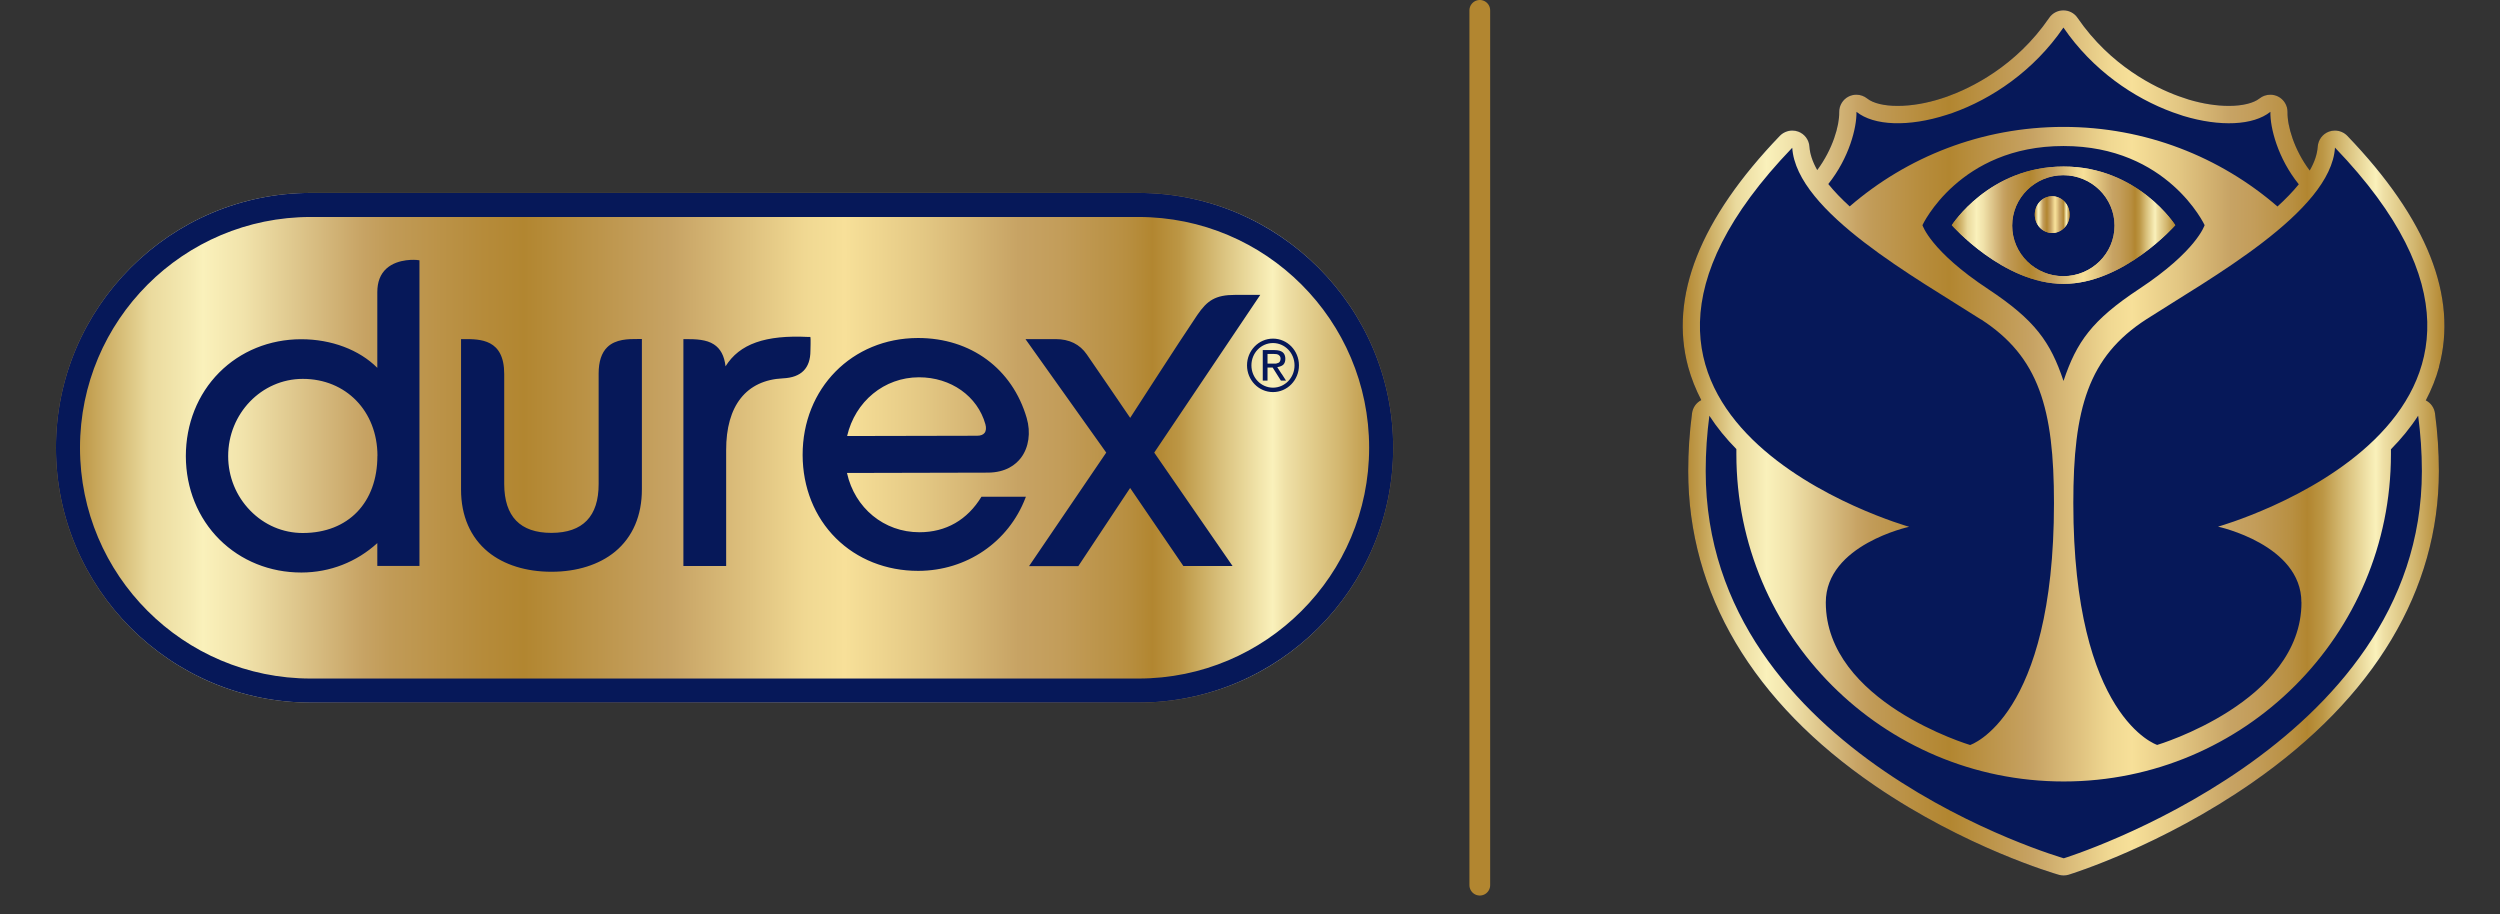
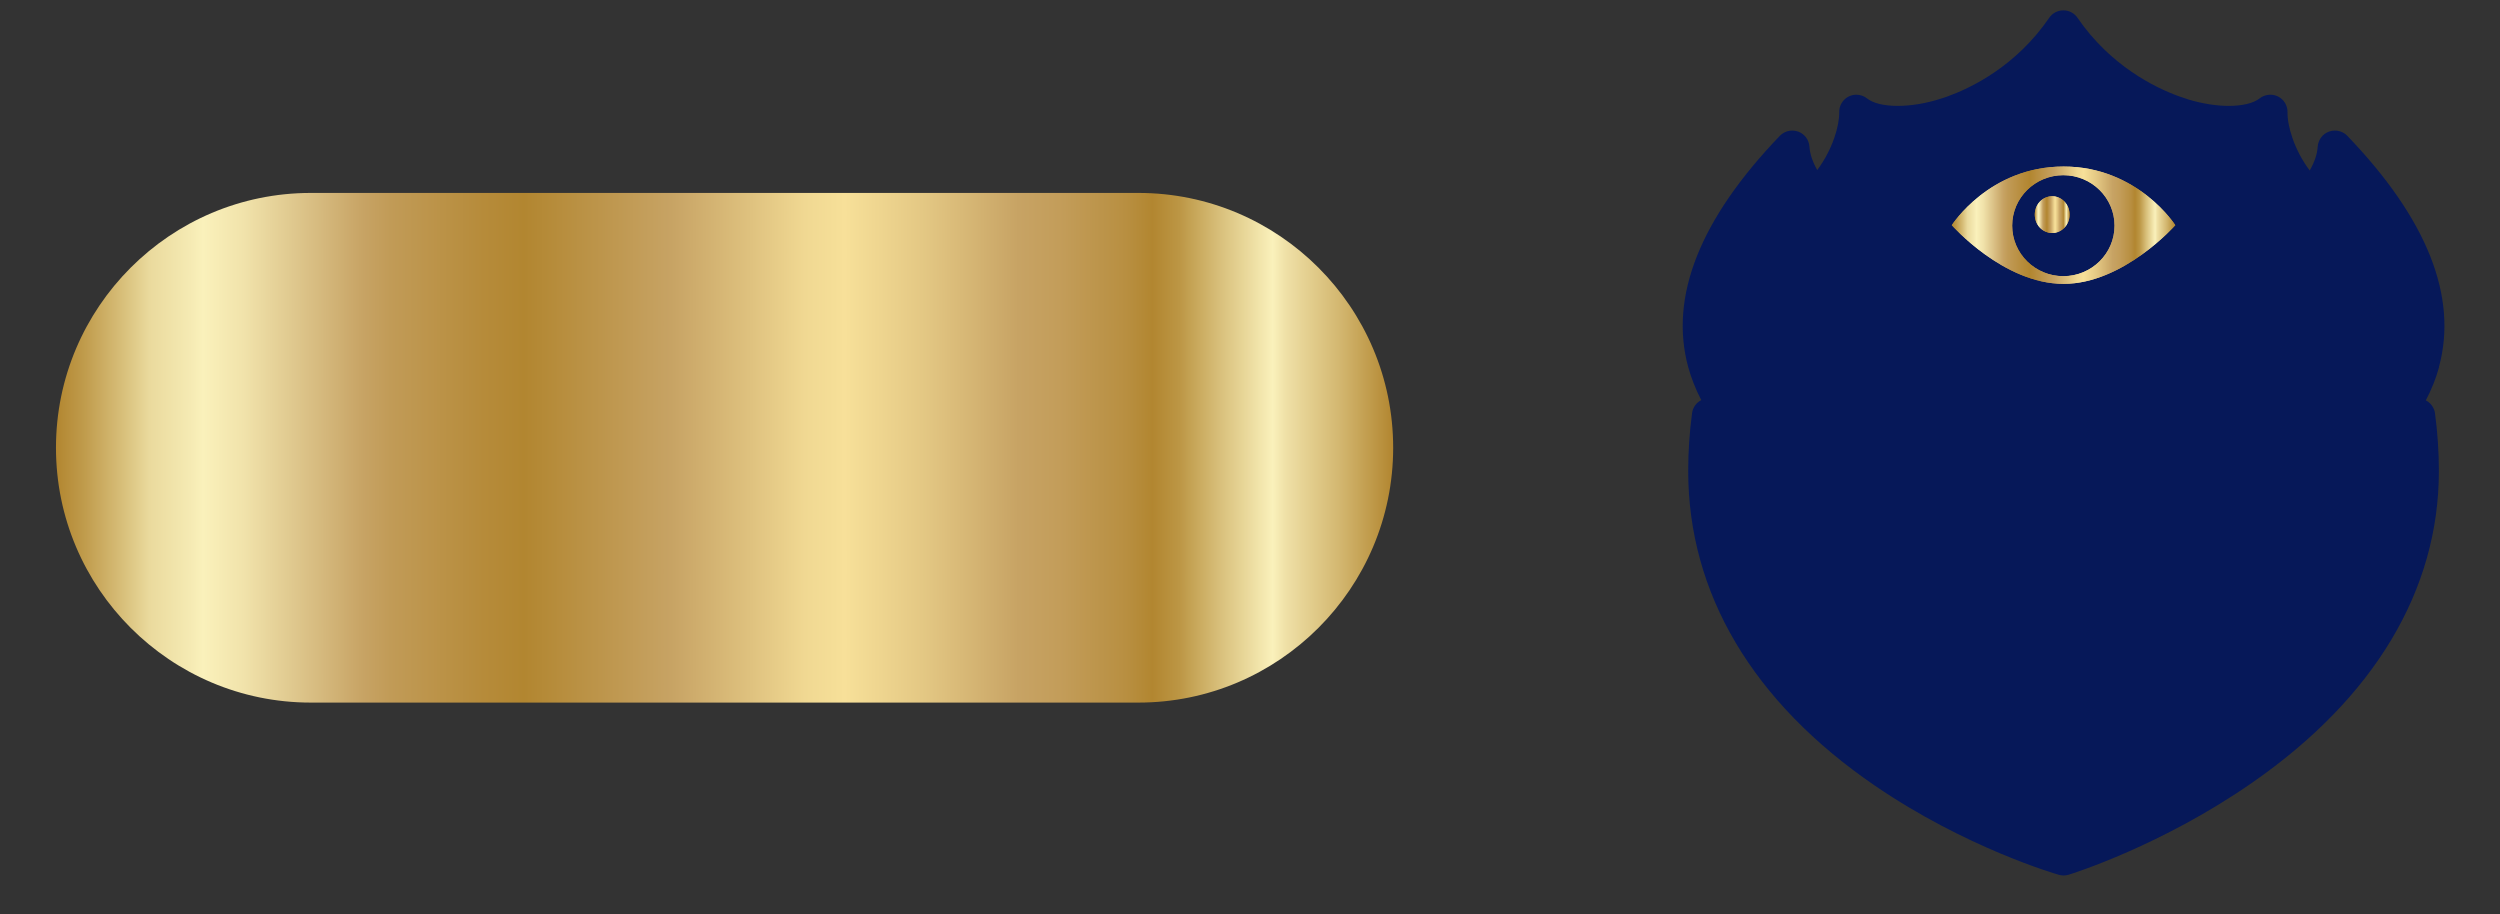
<svg xmlns="http://www.w3.org/2000/svg" width="134" height="49" viewBox="0 0 134 49" fill="none">
  <rect x="0" y="0" width="134" height="49" fill="#333333" stroke="none" />
  <g clip-path="url(#clip0_2803_26)">
    <path d="M130.727 19.675C131.753 15.906 130.098 11.737 125.814 7.279C125.644 7.102 125.399 6.998 125.144 6.998C125.036 6.998 124.933 7.016 124.833 7.053C124.488 7.179 124.255 7.498 124.229 7.861C124.203 8.257 124.059 8.69 123.8 9.138C122.959 8.02 122.596 6.735 122.611 6.017C122.619 5.661 122.419 5.328 122.097 5.169C121.974 5.11 121.834 5.076 121.693 5.076C121.478 5.076 121.271 5.147 121.112 5.276C120.797 5.528 120.197 5.676 119.468 5.676C118.798 5.676 118.057 5.558 117.32 5.339C117.128 5.272 116.946 5.21 116.761 5.15C115.495 4.687 113.118 3.525 111.355 0.955C111.185 0.703 110.9 0.555 110.596 0.555C110.293 0.555 110.008 0.703 109.837 0.955C108.045 3.569 105.628 4.724 104.358 5.18C104.247 5.217 104.147 5.25 104.069 5.276C103.258 5.539 102.443 5.676 101.714 5.676C100.985 5.676 100.4 5.535 100.081 5.28C99.918 5.15 99.715 5.076 99.5 5.076C99.359 5.076 99.219 5.11 99.096 5.169C98.774 5.328 98.574 5.658 98.582 6.017C98.596 6.728 98.234 8.001 97.404 9.116C97.152 8.671 97.012 8.249 96.986 7.861C96.964 7.498 96.727 7.179 96.382 7.053C96.282 7.016 96.175 6.998 96.068 6.998C95.82 6.998 95.575 7.102 95.401 7.279C91.117 11.737 89.462 15.906 90.488 19.675C90.651 20.271 90.888 20.868 91.188 21.445C90.921 21.582 90.736 21.841 90.695 22.138C90.558 23.16 90.488 24.204 90.488 25.244C90.488 31.801 93.946 37.629 100.485 42.105C105.35 45.434 110.148 46.83 110.352 46.889C110.437 46.911 110.522 46.926 110.608 46.926C110.7 46.926 110.789 46.911 110.878 46.886C111.078 46.823 115.861 45.331 120.73 41.943C127.269 37.4 130.724 31.624 130.724 25.244C130.724 24.215 130.653 23.174 130.516 22.152C130.475 21.856 130.294 21.597 130.024 21.46C130.331 20.875 130.572 20.275 130.735 19.672L130.727 19.675Z" fill="#061859" />
    <path d="M61.015 10.341H16.659C9.128 10.341 3 16.469 3 24C3 31.531 9.128 37.659 16.659 37.659H61.015C68.546 37.659 74.674 31.531 74.674 24C74.674 16.469 68.546 10.341 61.015 10.341Z" fill="url(#paint0_linear_2803_26)" />
-     <path d="M61.015 11.63C67.847 11.63 73.386 17.169 73.386 24C73.386 30.831 67.847 36.37 61.015 36.37H16.659C9.828 36.37 4.288 30.831 4.288 24C4.288 17.169 9.828 11.63 16.659 11.63H61.015ZM61.015 10.341H16.659C9.128 10.341 3 16.469 3 24C3 31.531 9.128 37.659 16.659 37.659H61.015C68.546 37.659 74.674 31.531 74.674 24C74.674 16.469 68.546 10.341 61.015 10.341Z" fill="#061859" />
-     <path d="M41.969 20.279C40 20.375 38.915 21.741 38.922 24.133V30.339H36.63V18.176H36.756C37.293 18.176 37.86 18.194 38.267 18.461C38.619 18.691 38.822 19.068 38.889 19.635C39.637 18.431 41.029 17.943 43.332 18.061H43.436L43.447 18.172C43.45 18.209 43.447 18.287 43.447 18.446C43.447 18.561 43.439 18.691 43.439 18.802C43.439 19.735 42.947 20.235 41.969 20.279ZM32.546 18.613C32.239 18.916 32.087 19.39 32.087 20.02V25.94C32.091 27.677 31.239 28.558 29.562 28.562H29.551C27.881 28.562 27.033 27.684 27.026 25.951V20.046C27.026 18.172 25.745 18.172 24.838 18.176H24.712V26.244C24.712 27.654 25.219 28.81 26.163 29.584C27.015 30.279 28.207 30.646 29.551 30.646H29.57C30.917 30.646 32.121 30.268 32.968 29.569C33.913 28.787 34.409 27.632 34.405 26.221V18.172H34.157C33.709 18.172 32.998 18.165 32.546 18.613ZM52.933 25.333L45.398 25.351C45.813 27.232 47.386 28.528 49.278 28.528H49.286C50.704 28.528 51.852 27.866 52.607 26.625H54.988L54.965 26.684C54.058 29.058 51.803 30.594 49.223 30.598H49.208C47.501 30.598 45.939 29.976 44.806 28.85C43.658 27.71 43.025 26.125 43.021 24.389C43.014 20.82 45.668 18.124 49.197 18.117H49.212C52.033 18.117 54.262 19.761 55.032 22.408C55.258 23.185 55.143 23.982 54.728 24.533C54.455 24.896 53.921 25.333 52.933 25.333ZM52.818 22.741C52.396 21.234 50.97 20.223 49.26 20.223H49.249C47.394 20.227 45.835 21.516 45.405 23.371L52.37 23.356C52.559 23.356 52.696 23.304 52.773 23.204C52.855 23.097 52.87 22.93 52.818 22.741ZM22.372 13.94L22.483 13.951V30.335H20.224V29.11C19.11 30.124 17.692 30.683 16.163 30.687H16.148C14.47 30.687 12.919 30.061 11.771 28.924C10.609 27.769 9.965 26.181 9.961 24.452C9.961 22.723 10.594 21.131 11.749 19.968C12.893 18.82 14.448 18.187 16.133 18.183H16.148C17.766 18.183 19.258 18.75 20.224 19.716V15.658C20.224 15.118 20.384 14.692 20.717 14.392C21.346 13.829 22.335 13.933 22.375 13.936L22.372 13.94ZM20.232 24.43C20.228 22.038 18.543 20.308 16.233 20.308H16.222C14.015 20.312 12.227 22.171 12.23 24.448C12.23 25.551 12.653 26.588 13.412 27.366C14.167 28.143 15.167 28.569 16.229 28.569H16.237C18.666 28.565 20.232 26.94 20.228 24.43H20.232ZM69.624 19.583C69.624 20.372 69.002 21.016 68.232 21.016C67.462 21.016 66.84 20.372 66.84 19.583C66.84 18.794 67.462 18.15 68.232 18.15C69.002 18.15 69.624 18.794 69.624 19.583ZM69.387 19.583C69.387 18.924 68.872 18.387 68.232 18.387C67.591 18.387 67.076 18.92 67.076 19.583C67.076 20.246 67.595 20.779 68.232 20.779C68.869 20.779 69.387 20.246 69.387 19.583ZM68.698 20.038L68.931 20.401H68.657L68.213 19.698H67.939V20.401H67.684V18.765H68.317C68.413 18.765 68.498 18.776 68.572 18.794C68.643 18.813 68.702 18.842 68.75 18.879C68.772 18.898 68.794 18.92 68.813 18.946C68.865 19.02 68.894 19.116 68.894 19.235C68.894 19.368 68.858 19.468 68.791 19.538C68.783 19.546 68.78 19.553 68.772 19.561C68.746 19.579 68.721 19.594 68.691 19.609C68.635 19.638 68.572 19.661 68.498 19.672C68.484 19.672 68.472 19.679 68.461 19.679L68.695 20.042L68.698 20.038ZM68.435 19.476C68.461 19.472 68.487 19.464 68.509 19.453C68.532 19.446 68.55 19.435 68.565 19.42C68.58 19.405 68.595 19.39 68.602 19.375C68.602 19.372 68.602 19.368 68.606 19.364C68.628 19.327 68.639 19.283 68.639 19.224C68.639 19.176 68.628 19.139 68.613 19.113C68.613 19.105 68.609 19.098 68.606 19.094C68.602 19.087 68.595 19.079 68.587 19.072C68.569 19.05 68.546 19.031 68.524 19.016C68.517 19.016 68.506 19.009 68.498 19.005C68.472 18.994 68.443 18.983 68.409 18.979C68.365 18.972 68.321 18.972 68.28 18.972H67.939V19.49H68.21C68.235 19.49 68.261 19.49 68.287 19.49C68.317 19.49 68.347 19.49 68.372 19.49C68.395 19.49 68.417 19.487 68.439 19.479L68.435 19.476ZM67.554 15.806H66.199C65.14 15.806 64.707 16.11 64.177 16.88C63.118 18.446 60.741 22.156 60.578 22.397C60.179 21.812 58.62 19.524 58.253 18.998C57.879 18.454 57.317 18.176 56.584 18.176H54.965L59.294 24.259L55.158 30.343H57.798L60.575 26.155C61.171 27.025 61.441 27.432 63.429 30.339H66.066L61.867 24.259L67.55 15.806H67.554Z" fill="#061859" />
-     <path d="M79.317 0.555V47.445" stroke="url(#paint1_linear_2803_26)" stroke-width="1.111" stroke-linecap="round" stroke-linejoin="round" />
    <path d="M116.595 12.07C116.595 12.07 114.591 8.927 110.611 8.927H110.6C106.62 8.927 104.617 12.07 104.617 12.07C104.617 12.07 107.386 15.214 110.6 15.214H110.611C113.825 15.214 116.595 12.07 116.595 12.07ZM110.596 14.803C109.082 14.803 107.853 13.592 107.853 12.096C107.853 10.6 109.082 9.39 110.596 9.39C112.111 9.39 113.34 10.604 113.34 12.096C113.34 13.588 112.111 14.803 110.596 14.803Z" fill="url(#paint2_linear_2803_26)" />
    <path d="M109.997 10.519C109.482 10.519 109.064 10.96 109.064 11.504C109.064 12.048 109.482 12.489 109.997 12.489C110.511 12.489 110.93 12.048 110.93 11.504C110.93 10.96 110.511 10.519 109.997 10.519Z" fill="url(#paint3_linear_2803_26)" />
-     <path d="M130.727 19.675C131.753 15.906 130.098 11.737 125.814 7.279C125.644 7.102 125.399 6.998 125.144 6.998C125.036 6.998 124.933 7.016 124.833 7.053C124.488 7.179 124.255 7.498 124.229 7.861C124.203 8.257 124.059 8.69 123.8 9.138C122.959 8.02 122.596 6.735 122.611 6.017C122.619 5.661 122.419 5.328 122.097 5.169C121.974 5.11 121.834 5.076 121.693 5.076C121.478 5.076 121.271 5.147 121.112 5.276C120.797 5.528 120.197 5.676 119.468 5.676C118.798 5.676 118.057 5.558 117.32 5.339C117.128 5.272 116.946 5.21 116.761 5.15C115.495 4.687 113.118 3.525 111.355 0.955C111.185 0.703 110.9 0.555 110.596 0.555C110.293 0.555 110.008 0.703 109.837 0.955C108.045 3.569 105.628 4.724 104.358 5.18C104.247 5.217 104.147 5.25 104.069 5.276C103.258 5.539 102.443 5.676 101.714 5.676C100.985 5.676 100.4 5.535 100.081 5.28C99.918 5.15 99.715 5.076 99.5 5.076C99.359 5.076 99.219 5.11 99.096 5.169C98.774 5.328 98.574 5.658 98.582 6.017C98.596 6.728 98.234 8.001 97.404 9.116C97.152 8.671 97.012 8.249 96.986 7.861C96.964 7.498 96.727 7.179 96.382 7.053C96.282 7.016 96.175 6.998 96.068 6.998C95.82 6.998 95.575 7.102 95.401 7.279C91.117 11.737 89.462 15.906 90.488 19.675C90.651 20.271 90.888 20.868 91.188 21.445C90.921 21.582 90.736 21.841 90.695 22.138C90.558 23.16 90.488 24.204 90.488 25.244C90.488 31.801 93.946 37.629 100.485 42.105C105.35 45.434 110.148 46.83 110.352 46.889C110.437 46.911 110.522 46.926 110.608 46.926C110.7 46.926 110.789 46.911 110.878 46.886C111.078 46.823 115.861 45.331 120.73 41.943C127.269 37.4 130.724 31.624 130.724 25.244C130.724 24.215 130.653 23.174 130.516 22.152C130.475 21.856 130.294 21.597 130.024 21.46C130.331 20.875 130.572 20.275 130.735 19.672L130.727 19.675ZM123.359 32.286C123.359 37.625 115.625 39.928 115.625 39.928C115.625 39.928 111.13 38.481 111.13 26.966C111.13 21.901 111.929 19.12 115.051 17.11C118.45 14.921 124.933 11.363 125.155 7.912C139.202 22.519 118.886 28.228 118.886 28.228C118.886 28.228 123.355 29.191 123.355 32.283L123.359 32.286ZM110.604 20.42C109.904 18.328 109.082 17.161 106.564 15.495C103.465 13.448 103.043 12.067 103.043 12.067C103.043 12.067 105.02 7.827 110.596 7.827H110.615C116.191 7.827 118.168 12.067 118.168 12.067C118.168 12.067 117.746 13.451 114.647 15.495C112.129 17.161 111.304 18.324 110.604 20.42ZM122.071 11.067C118.998 8.409 114.988 6.802 110.604 6.802C106.22 6.802 102.218 8.409 99.144 11.063C98.707 10.663 98.319 10.264 97.997 9.864C99.115 8.464 99.526 6.839 99.507 5.994C100.444 6.746 102.306 6.813 104.347 6.154C104.446 6.12 104.546 6.087 104.65 6.054C106.757 5.306 109.012 3.799 110.6 1.477C112.166 3.765 114.38 5.261 116.461 6.02C116.654 6.08 116.843 6.146 117.028 6.213C118.998 6.809 120.782 6.724 121.693 5.994C121.674 6.842 122.085 8.479 123.215 9.878C122.893 10.275 122.508 10.671 122.074 11.067H122.071ZM106.172 17.113C109.293 19.124 110.093 21.904 110.093 26.97C110.093 38.481 105.598 39.932 105.598 39.932C105.598 39.932 97.863 37.625 97.863 32.29C97.863 29.198 102.332 28.236 102.332 28.236C102.332 28.236 82.02 22.526 96.064 7.92C96.286 11.371 102.773 14.932 106.168 17.117L106.172 17.113ZM91.61 22.267C92.032 22.919 92.524 23.519 93.069 24.07C93.069 24.163 93.069 24.252 93.069 24.344C93.069 34.034 100.922 41.887 110.611 41.887C120.301 41.887 128.154 34.034 128.154 24.344C128.154 24.256 128.154 24.17 128.154 24.081C128.695 23.534 129.191 22.934 129.613 22.282C129.742 23.252 129.813 24.241 129.813 25.248C129.813 40.077 110.619 46.004 110.619 46.004C110.619 46.004 91.425 40.502 91.425 25.248C91.425 24.233 91.495 23.237 91.624 22.264L91.61 22.267Z" fill="url(#paint4_linear_2803_26)" />
    <path d="M116.595 12.07C116.595 12.07 114.591 8.927 110.611 8.927H110.6C106.62 8.927 104.617 12.07 104.617 12.07C104.617 12.07 107.386 15.214 110.6 15.214H110.611C113.825 15.214 116.595 12.07 116.595 12.07ZM110.596 14.803C109.082 14.803 107.853 13.592 107.853 12.096C107.853 10.6 109.082 9.39 110.596 9.39C112.111 9.39 113.34 10.604 113.34 12.096C113.34 13.588 112.111 14.803 110.596 14.803Z" fill="url(#paint5_linear_2803_26)" />
    <path d="M109.997 10.519C109.482 10.519 109.064 10.96 109.064 11.504C109.064 12.048 109.482 12.489 109.997 12.489C110.511 12.489 110.93 12.048 110.93 11.504C110.93 10.96 110.511 10.519 109.997 10.519Z" fill="url(#paint6_linear_2803_26)" />
  </g>
  <defs>
    <linearGradient id="paint0_linear_2803_26" x1="3" y1="24" x2="74.671" y2="24" gradientUnits="userSpaceOnUse">
      <stop stop-color="#B28630" />
      <stop offset="0.02" stop-color="#BF9A4A" />
      <stop offset="0.05" stop-color="#D8BF7A" />
      <stop offset="0.07" stop-color="#EADA9D" />
      <stop offset="0.1" stop-color="#F5EAB3" />
      <stop offset="0.11" stop-color="#FAF1BB" />
      <stop offset="0.14" stop-color="#F1E3AB" />
      <stop offset="0.19" stop-color="#D9BF84" />
      <stop offset="0.23" stop-color="#C7A364" />
      <stop offset="0.25" stop-color="#C19B57" />
      <stop offset="0.32" stop-color="#B68B3A" />
      <stop offset="0.35" stop-color="#B28630" />
      <stop offset="0.46" stop-color="#C7A364" />
      <stop offset="0.52" stop-color="#DFC27F" />
      <stop offset="0.56" stop-color="#F0D892" />
      <stop offset="0.59" stop-color="#F7E099" />
      <stop offset="0.65" stop-color="#E3C783" />
      <stop offset="0.72" stop-color="#C7A364" />
      <stop offset="0.75" stop-color="#C39D5A" />
      <stop offset="0.8" stop-color="#B88F41" />
      <stop offset="0.82" stop-color="#B28630" />
      <stop offset="0.84" stop-color="#BC9644" />
      <stop offset="0.87" stop-color="#D8BF7A" />
      <stop offset="0.91" stop-color="#FAF1BB" />
      <stop offset="0.92" stop-color="#EFE0A6" />
      <stop offset="0.96" stop-color="#D3B770" />
      <stop offset="1" stop-color="#B28630" />
    </linearGradient>
    <linearGradient id="paint1_linear_2803_26" x1="nan" y1="nan" x2="nan" y2="nan" gradientUnits="userSpaceOnUse">
      <stop stop-color="#B28630" />
      <stop offset="0.02" stop-color="#BF9A4A" />
      <stop offset="0.05" stop-color="#D8BF7A" />
      <stop offset="0.07" stop-color="#EADA9D" />
      <stop offset="0.1" stop-color="#F5EAB3" />
      <stop offset="0.11" stop-color="#FAF1BB" />
      <stop offset="0.14" stop-color="#F1E3AB" />
      <stop offset="0.19" stop-color="#D9BF84" />
      <stop offset="0.23" stop-color="#C7A364" />
      <stop offset="0.25" stop-color="#C19B57" />
      <stop offset="0.32" stop-color="#B68B3A" />
      <stop offset="0.35" stop-color="#B28630" />
      <stop offset="0.46" stop-color="#C7A364" />
      <stop offset="0.52" stop-color="#DFC27F" />
      <stop offset="0.56" stop-color="#F0D892" />
      <stop offset="0.59" stop-color="#F7E099" />
      <stop offset="0.65" stop-color="#E3C783" />
      <stop offset="0.72" stop-color="#C7A364" />
      <stop offset="0.75" stop-color="#C39D5A" />
      <stop offset="0.8" stop-color="#B88F41" />
      <stop offset="0.82" stop-color="#B28630" />
      <stop offset="0.84" stop-color="#BC9644" />
      <stop offset="0.87" stop-color="#D8BF7A" />
      <stop offset="0.91" stop-color="#FAF1BB" />
      <stop offset="0.92" stop-color="#EFE0A6" />
      <stop offset="0.96" stop-color="#D3B770" />
      <stop offset="1" stop-color="#B28630" />
    </linearGradient>
    <linearGradient id="paint2_linear_2803_26" x1="104.617" y1="12.07" x2="116.595" y2="12.07" gradientUnits="userSpaceOnUse">
      <stop stop-color="#B28630" />
      <stop offset="0.02" stop-color="#BF9A4A" />
      <stop offset="0.05" stop-color="#D8BF7A" />
      <stop offset="0.07" stop-color="#EADA9D" />
      <stop offset="0.1" stop-color="#F5EAB3" />
      <stop offset="0.11" stop-color="#FAF1BB" />
      <stop offset="0.14" stop-color="#F1E3AB" />
      <stop offset="0.19" stop-color="#D9BF84" />
      <stop offset="0.23" stop-color="#C7A364" />
      <stop offset="0.25" stop-color="#C19B57" />
      <stop offset="0.32" stop-color="#B68B3A" />
      <stop offset="0.35" stop-color="#B28630" />
      <stop offset="0.46" stop-color="#C7A364" />
      <stop offset="0.52" stop-color="#DFC27F" />
      <stop offset="0.56" stop-color="#F0D892" />
      <stop offset="0.59" stop-color="#F7E099" />
      <stop offset="0.65" stop-color="#E3C783" />
      <stop offset="0.72" stop-color="#C7A364" />
      <stop offset="0.75" stop-color="#C39D5A" />
      <stop offset="0.8" stop-color="#B88F41" />
      <stop offset="0.82" stop-color="#B28630" />
      <stop offset="0.84" stop-color="#BC9644" />
      <stop offset="0.87" stop-color="#D8BF7A" />
      <stop offset="0.91" stop-color="#FAF1BB" />
      <stop offset="0.92" stop-color="#EFE0A6" />
      <stop offset="0.96" stop-color="#D3B770" />
      <stop offset="1" stop-color="#B28630" />
    </linearGradient>
    <linearGradient id="paint3_linear_2803_26" x1="109.064" y1="11.5" x2="110.926" y2="11.5" gradientUnits="userSpaceOnUse">
      <stop stop-color="#B28630" />
      <stop offset="0.02" stop-color="#BF9A4A" />
      <stop offset="0.05" stop-color="#D8BF7A" />
      <stop offset="0.07" stop-color="#EADA9D" />
      <stop offset="0.1" stop-color="#F5EAB3" />
      <stop offset="0.11" stop-color="#FAF1BB" />
      <stop offset="0.14" stop-color="#F1E3AB" />
      <stop offset="0.19" stop-color="#D9BF84" />
      <stop offset="0.23" stop-color="#C7A364" />
      <stop offset="0.25" stop-color="#C19B57" />
      <stop offset="0.32" stop-color="#B68B3A" />
      <stop offset="0.35" stop-color="#B28630" />
      <stop offset="0.46" stop-color="#C7A364" />
      <stop offset="0.52" stop-color="#DFC27F" />
      <stop offset="0.56" stop-color="#F0D892" />
      <stop offset="0.59" stop-color="#F7E099" />
      <stop offset="0.65" stop-color="#E3C783" />
      <stop offset="0.72" stop-color="#C7A364" />
      <stop offset="0.75" stop-color="#C39D5A" />
      <stop offset="0.8" stop-color="#B88F41" />
      <stop offset="0.82" stop-color="#B28630" />
      <stop offset="0.84" stop-color="#BC9644" />
      <stop offset="0.87" stop-color="#D8BF7A" />
      <stop offset="0.91" stop-color="#FAF1BB" />
      <stop offset="0.92" stop-color="#EFE0A6" />
      <stop offset="0.96" stop-color="#D3B770" />
      <stop offset="1" stop-color="#B28630" />
    </linearGradient>
    <linearGradient id="paint4_linear_2803_26" x1="90.188" y1="23.741" x2="131.023" y2="23.741" gradientUnits="userSpaceOnUse">
      <stop stop-color="#B28630" />
      <stop offset="0.02" stop-color="#BF9A4A" />
      <stop offset="0.05" stop-color="#D8BF7A" />
      <stop offset="0.07" stop-color="#EADA9D" />
      <stop offset="0.1" stop-color="#F5EAB3" />
      <stop offset="0.11" stop-color="#FAF1BB" />
      <stop offset="0.14" stop-color="#F1E3AB" />
      <stop offset="0.19" stop-color="#D9BF84" />
      <stop offset="0.23" stop-color="#C7A364" />
      <stop offset="0.25" stop-color="#C19B57" />
      <stop offset="0.32" stop-color="#B68B3A" />
      <stop offset="0.35" stop-color="#B28630" />
      <stop offset="0.46" stop-color="#C7A364" />
      <stop offset="0.52" stop-color="#DFC27F" />
      <stop offset="0.56" stop-color="#F0D892" />
      <stop offset="0.59" stop-color="#F7E099" />
      <stop offset="0.65" stop-color="#E3C783" />
      <stop offset="0.72" stop-color="#C7A364" />
      <stop offset="0.75" stop-color="#C39D5A" />
      <stop offset="0.8" stop-color="#B88F41" />
      <stop offset="0.82" stop-color="#B28630" />
      <stop offset="0.84" stop-color="#BC9644" />
      <stop offset="0.87" stop-color="#D8BF7A" />
      <stop offset="0.91" stop-color="#FAF1BB" />
      <stop offset="0.92" stop-color="#EFE0A6" />
      <stop offset="0.96" stop-color="#D3B770" />
      <stop offset="1" stop-color="#B28630" />
    </linearGradient>
    <linearGradient id="paint5_linear_2803_26" x1="104.617" y1="12.07" x2="116.595" y2="12.07" gradientUnits="userSpaceOnUse">
      <stop stop-color="#B28630" />
      <stop offset="0.02" stop-color="#BF9A4A" />
      <stop offset="0.05" stop-color="#D8BF7A" />
      <stop offset="0.07" stop-color="#EADA9D" />
      <stop offset="0.1" stop-color="#F5EAB3" />
      <stop offset="0.11" stop-color="#FAF1BB" />
      <stop offset="0.14" stop-color="#F1E3AB" />
      <stop offset="0.19" stop-color="#D9BF84" />
      <stop offset="0.23" stop-color="#C7A364" />
      <stop offset="0.25" stop-color="#C19B57" />
      <stop offset="0.32" stop-color="#B68B3A" />
      <stop offset="0.35" stop-color="#B28630" />
      <stop offset="0.46" stop-color="#C7A364" />
      <stop offset="0.52" stop-color="#DFC27F" />
      <stop offset="0.56" stop-color="#F0D892" />
      <stop offset="0.59" stop-color="#F7E099" />
      <stop offset="0.65" stop-color="#E3C783" />
      <stop offset="0.72" stop-color="#C7A364" />
      <stop offset="0.75" stop-color="#C39D5A" />
      <stop offset="0.8" stop-color="#B88F41" />
      <stop offset="0.82" stop-color="#B28630" />
      <stop offset="0.84" stop-color="#BC9644" />
      <stop offset="0.87" stop-color="#D8BF7A" />
      <stop offset="0.91" stop-color="#FAF1BB" />
      <stop offset="0.92" stop-color="#EFE0A6" />
      <stop offset="0.96" stop-color="#D3B770" />
      <stop offset="1" stop-color="#B28630" />
    </linearGradient>
    <linearGradient id="paint6_linear_2803_26" x1="109.064" y1="11.5" x2="110.926" y2="11.5" gradientUnits="userSpaceOnUse">
      <stop stop-color="#B28630" />
      <stop offset="0.02" stop-color="#BF9A4A" />
      <stop offset="0.05" stop-color="#D8BF7A" />
      <stop offset="0.07" stop-color="#EADA9D" />
      <stop offset="0.1" stop-color="#F5EAB3" />
      <stop offset="0.11" stop-color="#FAF1BB" />
      <stop offset="0.14" stop-color="#F1E3AB" />
      <stop offset="0.19" stop-color="#D9BF84" />
      <stop offset="0.23" stop-color="#C7A364" />
      <stop offset="0.25" stop-color="#C19B57" />
      <stop offset="0.32" stop-color="#B68B3A" />
      <stop offset="0.35" stop-color="#B28630" />
      <stop offset="0.46" stop-color="#C7A364" />
      <stop offset="0.52" stop-color="#DFC27F" />
      <stop offset="0.56" stop-color="#F0D892" />
      <stop offset="0.59" stop-color="#F7E099" />
      <stop offset="0.65" stop-color="#E3C783" />
      <stop offset="0.72" stop-color="#C7A364" />
      <stop offset="0.75" stop-color="#C39D5A" />
      <stop offset="0.8" stop-color="#B88F41" />
      <stop offset="0.82" stop-color="#B28630" />
      <stop offset="0.84" stop-color="#BC9644" />
      <stop offset="0.87" stop-color="#D8BF7A" />
      <stop offset="0.91" stop-color="#FAF1BB" />
      <stop offset="0.92" stop-color="#EFE0A6" />
      <stop offset="0.96" stop-color="#D3B770" />
      <stop offset="1" stop-color="#B28630" />
    </linearGradient>
    <clipPath id="clip0_2803_26">
      <rect width="128.023" height="48" fill="white" transform="translate(3)" />
    </clipPath>
  </defs>
</svg>